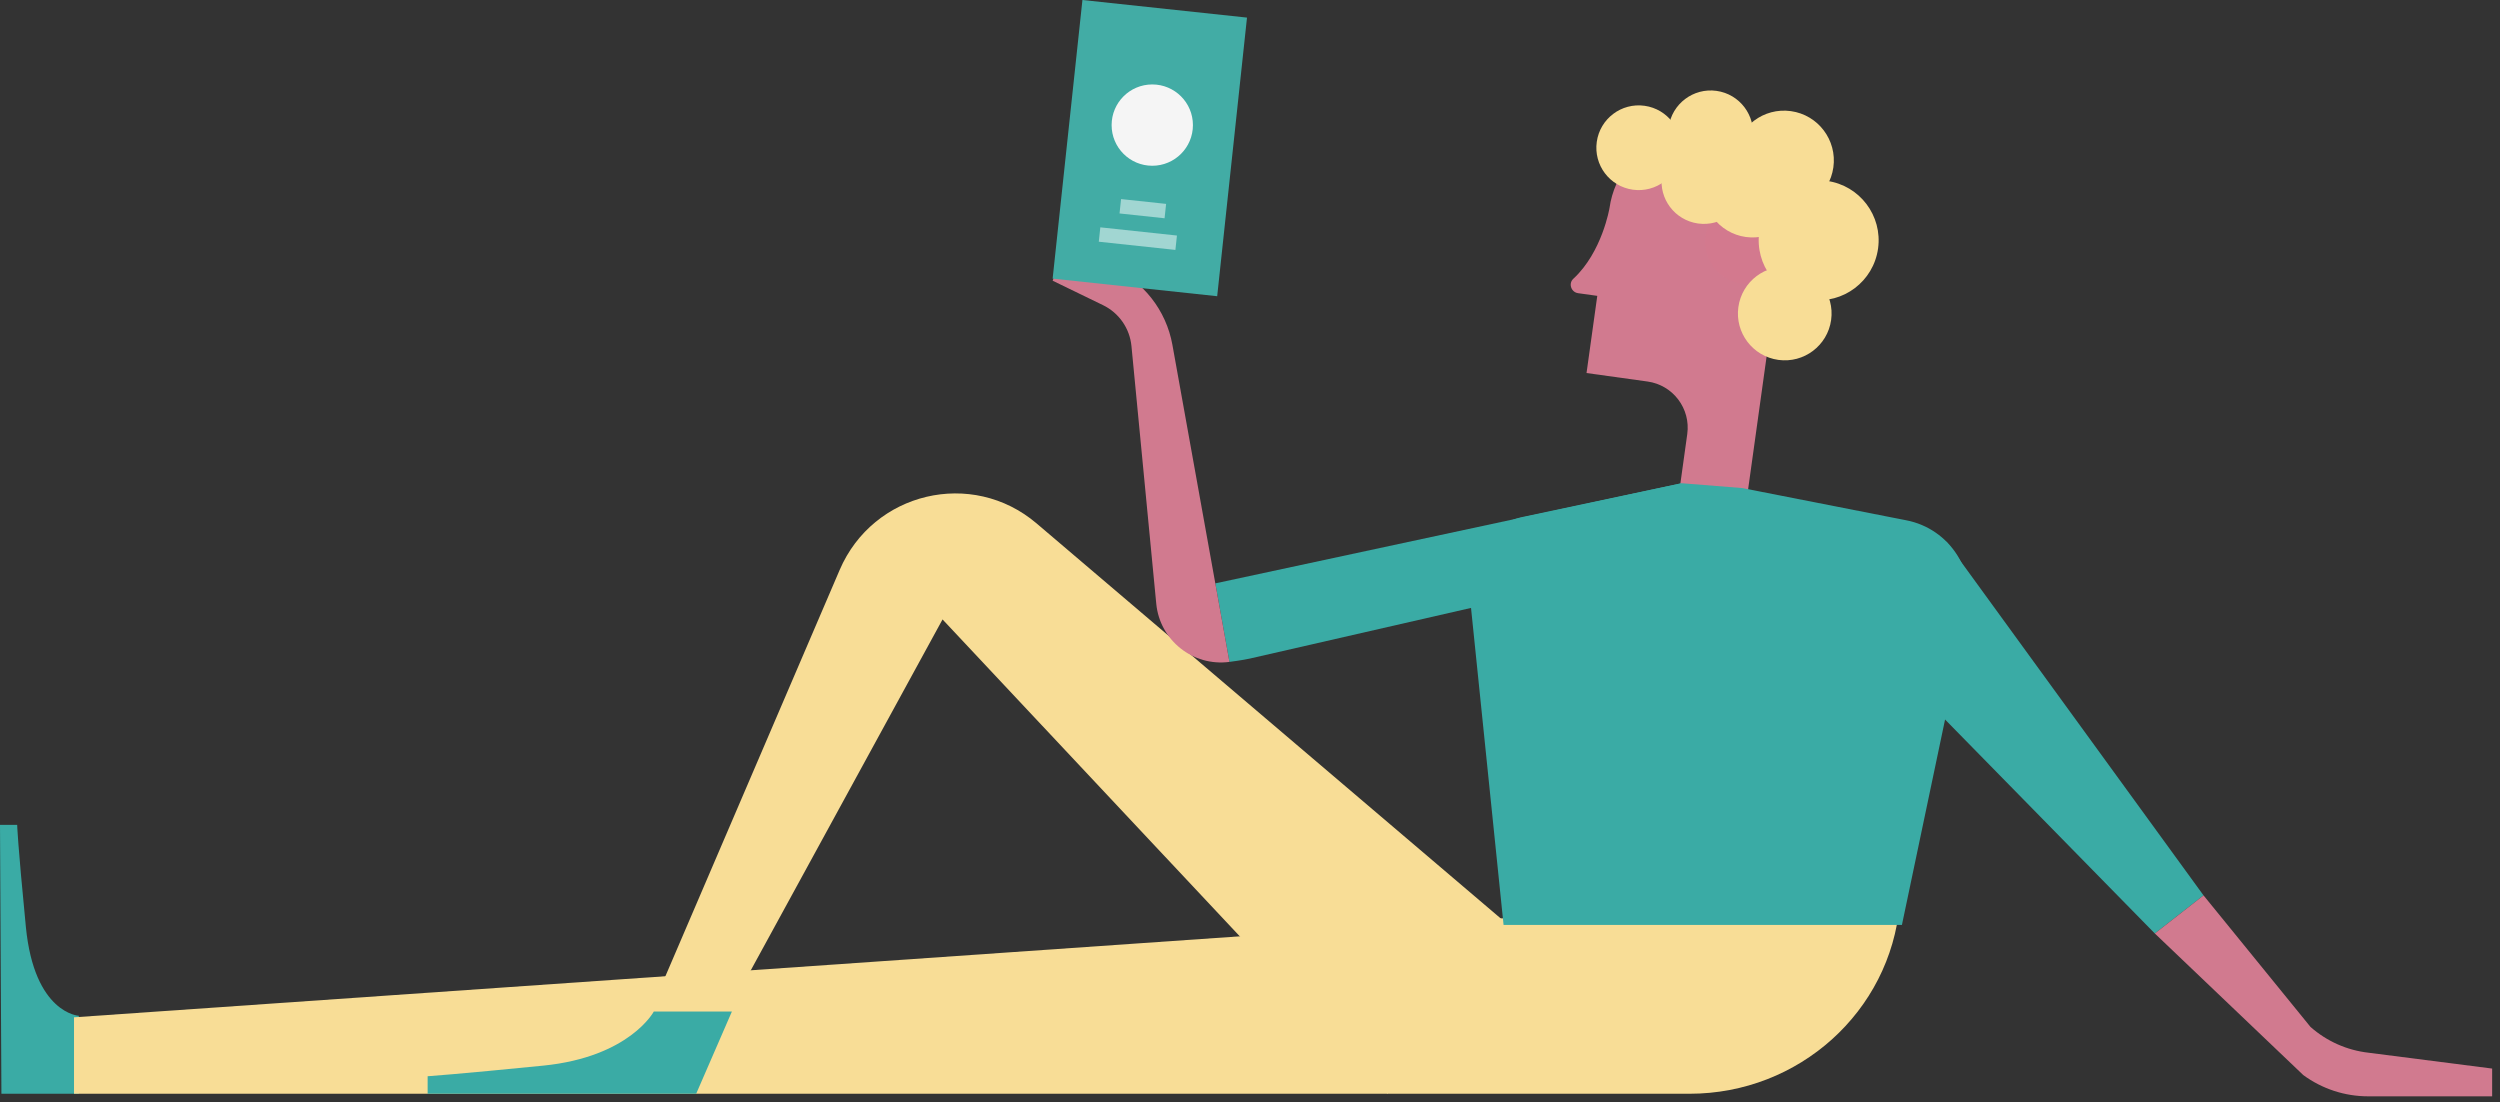
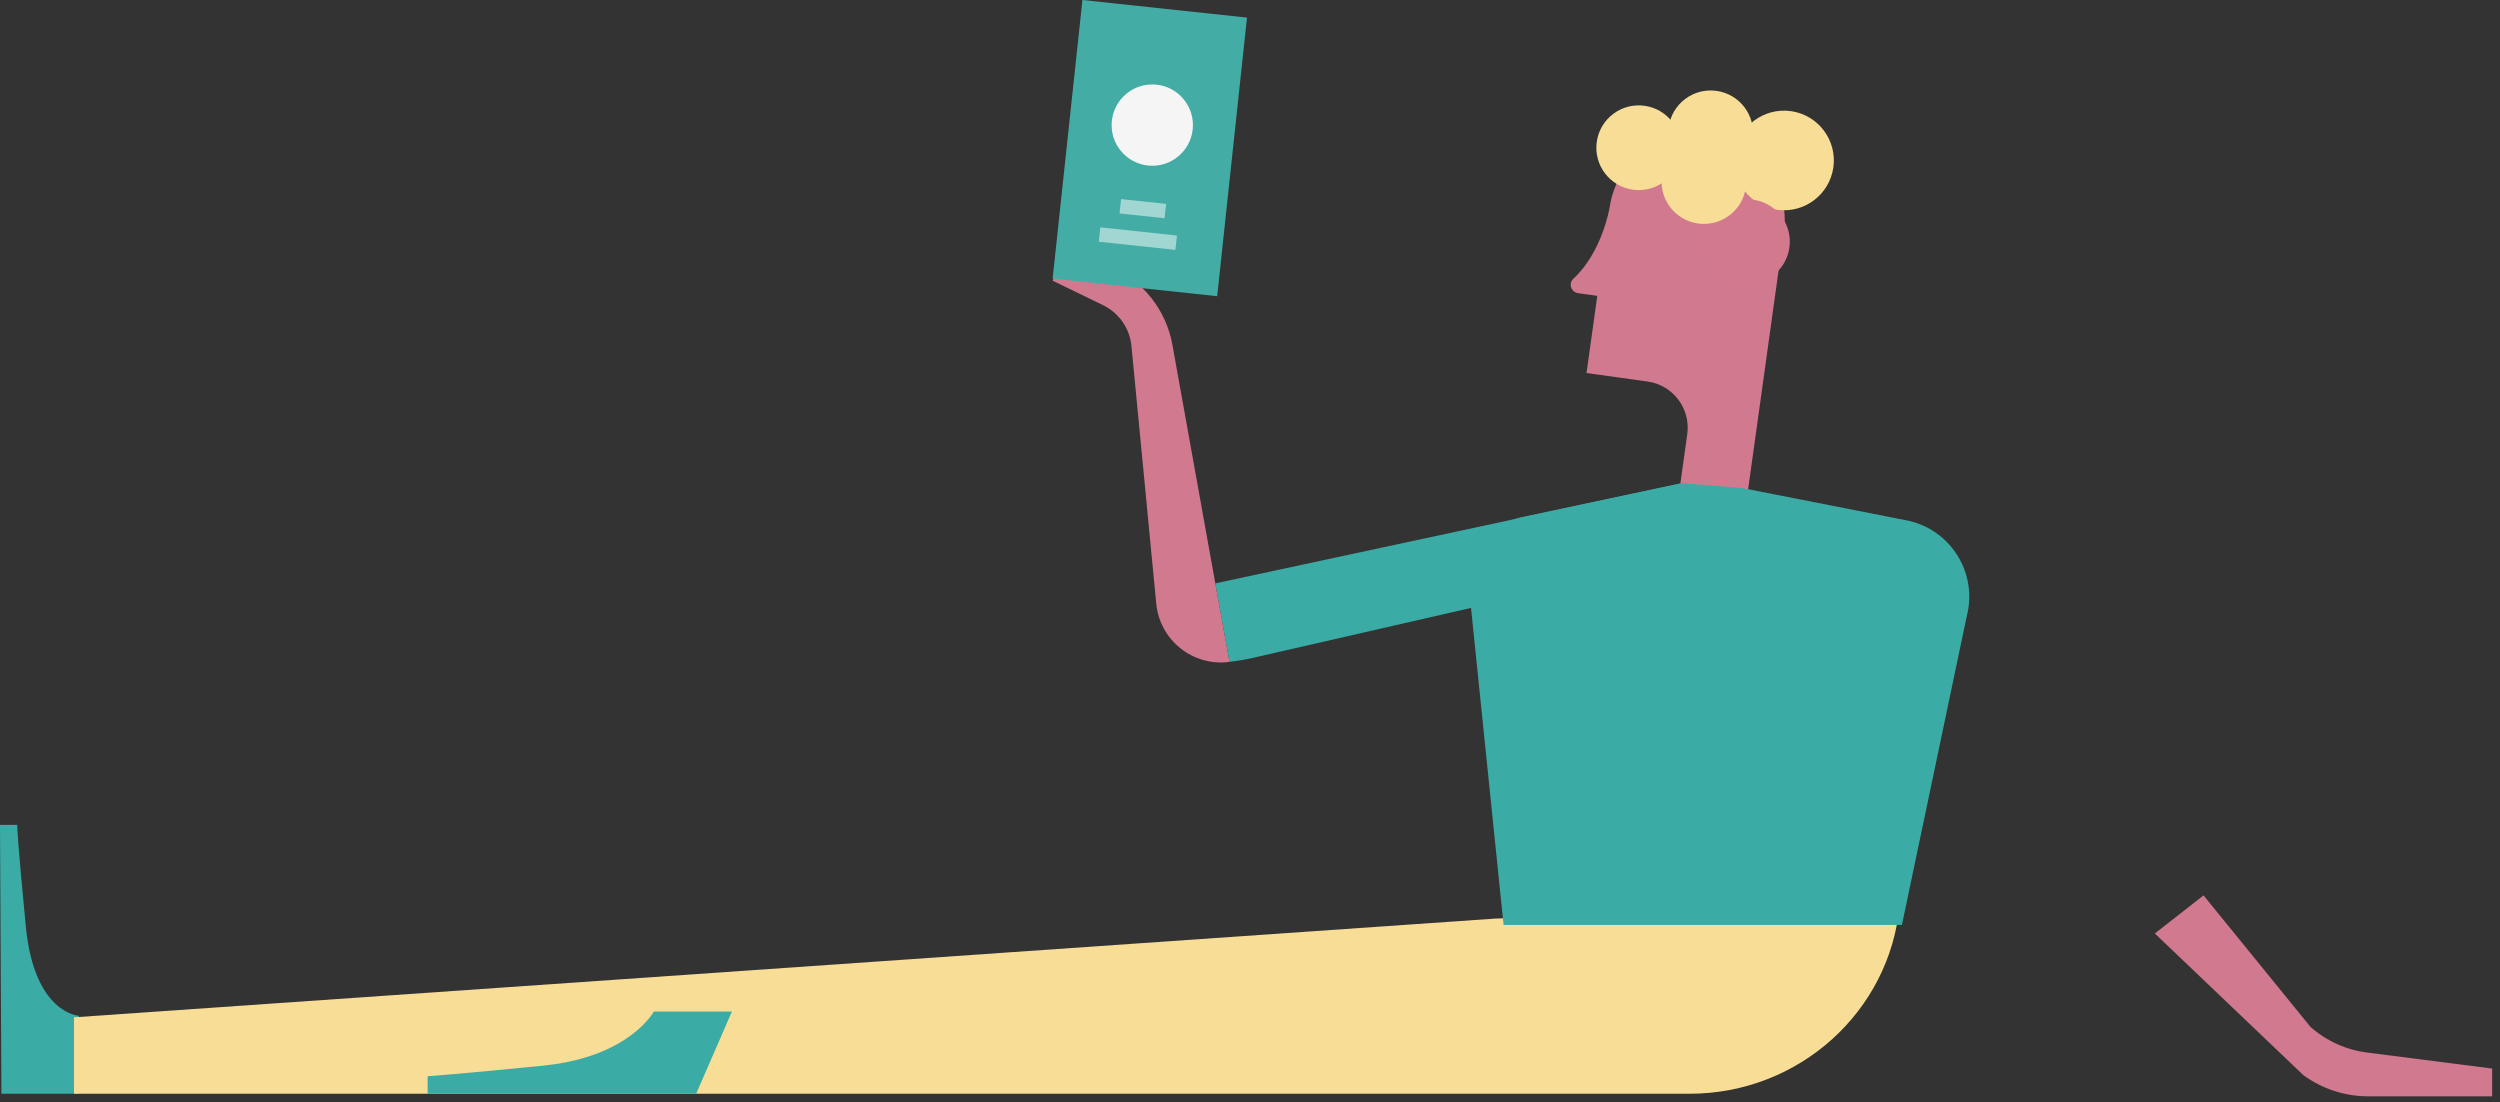
<svg xmlns="http://www.w3.org/2000/svg" width="304px" height="134px" viewBox="0 0 304 134" version="1.1">
  <rect x="0" y="0" width="304" height="134" fill="#333333" stroke="none" />
  <title>Character-Illustration-Reading</title>
  <g id="Character-Illustration-Reading" stroke="none" stroke-width="1" fill="none" fill-rule="evenodd">
    <g id="Group-18">
      <g id="Group-15" transform="translate(191, 11)">
        <path d="M0.895,24.651 C0.049,24.533 -0.31,23.476 0.319,22.896 C3.822,19.669 4.717,14.291 4.717,14.291 C5.001,12.246 5.847,10.412 7.087,8.93 C9.372,6.181 12.989,4.637 16.791,5.167 L16.798,5.167 C22.653,5.982 26.737,11.388 25.922,17.243 L21.386,49.828 L13.21,48.689 L14.17,41.786 C14.602,38.687 12.44,35.825 9.341,35.393 L1.922,34.36 L3.229,24.976 L0.895,24.651 Z" id="Fill-1" fill="#D17A8F" />
        <path d="M11.912,4.445 C11.519,7.265 13.487,9.869 16.307,10.262 C19.127,10.654 21.731,8.686 22.123,5.867 C22.516,3.047 20.549,0.442 17.729,0.05 C14.909,-0.343 12.304,1.625 11.912,4.445" id="Fill-3" fill="#F8DD96" />
        <path d="M19.941,7.676 C19.48,10.989 21.791,14.048 25.104,14.51 C28.418,14.972 31.477,12.659 31.938,9.347 C32.399,6.034 30.087,2.974 26.774,2.513 C23.462,2.051 20.402,4.364 19.941,7.676" id="Fill-5" fill="#F8DD96" />
        <path d="M3.166,6.255 C2.774,9.073 4.74,11.675 7.557,12.067 C10.376,12.46 12.978,10.493 13.37,7.675 C13.763,4.858 11.796,2.255 8.978,1.863 C6.16,1.47 3.557,3.436 3.166,6.255" id="Fill-7" fill="#F8DD96" />
        <path d="M16.39,17.681 C15.997,20.499 17.964,23.102 20.782,23.494 C23.599,23.886 26.202,21.92 26.594,19.103 C26.987,16.284 25.021,13.682 22.202,13.289 C19.384,12.897 16.782,14.863 16.39,17.681" id="Fill-9" fill="#D3798E" />
        <path d="M11.091,10.364 C10.699,13.182 12.666,15.785 15.483,16.177 C18.301,16.568 20.904,14.603 21.296,11.785 C21.688,8.967 19.722,6.364 16.904,5.972 C14.086,5.579 11.483,7.546 11.091,10.364" id="Fill-11" fill="#F8DD96" />
-         <path d="M20.386,26.338 C19.952,29.453 22.126,32.329 25.241,32.762 C28.356,33.197 31.232,31.023 31.666,27.908 C32.099,24.793 29.927,21.916 26.811,21.482 C23.696,21.049 20.819,23.223 20.386,26.338" id="Fill-13" fill="#F8DD96" />
-         <path d="M16.193,11.074 C15.739,14.343 18.02,17.362 21.288,17.817 C24.557,18.272 27.576,15.991 28.031,12.722 C28.486,9.453 26.205,6.435 22.936,5.979 C19.667,5.525 16.649,7.806 16.193,11.074" id="Fill-15" fill="#F8DD96" />
-         <path d="M22.927,17.213 C22.372,21.202 25.156,24.886 29.144,25.442 C33.133,25.997 36.817,23.213 37.373,19.224 C37.928,15.235 35.144,11.551 31.156,10.996 C27.166,10.441 23.482,13.224 22.927,17.213" id="Fill-17" fill="#F8DD96" />
      </g>
      <g id="Group-16" transform="translate(0, 60)">
-         <path d="M79,63.167 L102.103,9.306 C106.176,-0.188 118.204,-3.03 126.051,3.649 L183,52.118 L168.713,73 L114.613,15.323 L88.466,63.167" id="Fill-19" fill="#F8DD96" />
        <g id="Group-25" transform="translate(0, 40)" fill="#3AABA5">
          <path d="M9.584,23.519 C9.584,23.519 4.177,23.252 3.146,12.714 C2.116,2.177 2.09,0.305 2.09,0.305 L7.5e-05,0.305 L0.173,33 L9.584,33 L9.584,23.519 Z" id="Fill-23" />
        </g>
        <path d="M181.798,51.701 L9,63.705 L9,73 L205.45,73 C218.743,73 229.833,63.016 231,50" id="Fill-26" fill="#F8DD96" />
        <path d="M79.505,63 C79.505,63 76.568,68.532 66.044,69.582 C55.52,70.632 52,70.871 52,70.871 L52,73 L84.655,73 L89,63 L79.505,63 Z" id="Fill-28" fill="#3AABA5" />
      </g>
      <g id="Group-14" transform="translate(128, 30)">
        <path d="M54.834,82.471 L50.657,41.788 C50.219,37.512 53.13,33.612 57.355,32.818 L76.482,28.76 L83.868,29.35 L103.76,33.258 C109.139,34.277 112.534,39.635 111.158,44.933 L103.274,82.471 L54.834,82.471 Z" id="Fill-21" fill="#3AABA5" />
-         <polyline id="Fill-30" fill="#3AABA5" points="108.689 35.872 139.95 78.88 134.026 83.512 94.897 43.597" />
        <path d="M159.965,103.313 L175.045,103.313 L175.045,99.937 L160.032,98.013 C157.406,97.719 154.935,96.622 152.955,94.872 L139.95,78.88 L134.026,83.511 L152.076,100.726 C154.364,102.407 157.127,103.313 159.965,103.313" id="Fill-32" fill="#D17A8F" />
        <path d="M59.143,42.03 L23.977,50.082 C23.145,50.275 21.499,50.487 21.499,50.487 L19.782,40.938 L76.482,28.76 L59.143,42.03 Z" id="Fill-34" fill="#3AABA5" />
        <path d="M21.499,50.488 L14.564,11.931 C13.808,7.729 11.019,4.176 7.118,2.443 L1.614,-1.59872116e-13 L3.30402372e-13,4.133 L6.128,7.108 C8.069,8.05 9.379,9.935 9.585,12.083 L12.601,43.408 C13.03,47.861 17.064,51.07 21.499,50.488" id="Fill-36" fill="#D17A8F" />
      </g>
      <g id="Group-13" transform="translate(128, 0)">
        <polygon id="Fill-38" fill="#42ACA5" points="23.635 2.14 3.624 -2.16715534e-13 8.17124146e-14 33.879 20.01 36.02" />
        <path d="M17.06,15.212 C17.06,17.943 14.847,20.156 12.116,20.156 C9.386,20.156 7.172,17.943 7.172,15.212 C7.172,12.481 9.386,10.268 12.116,10.268 C14.847,10.268 17.06,12.481 17.06,15.212" id="Fill-41" fill="#F5F5F5" />
        <polygon id="Fill-43" fill="#FFFFFF" opacity="0.5" points="13.612 26.542 8.135 25.956 8.322 24.208 13.799 24.793" />
        <polygon id="Fill-45" fill="#FFFFFF" opacity="0.5" points="14.929 30.39 5.613 29.393 5.799 27.644 15.116 28.641" />
      </g>
    </g>
  </g>
</svg>